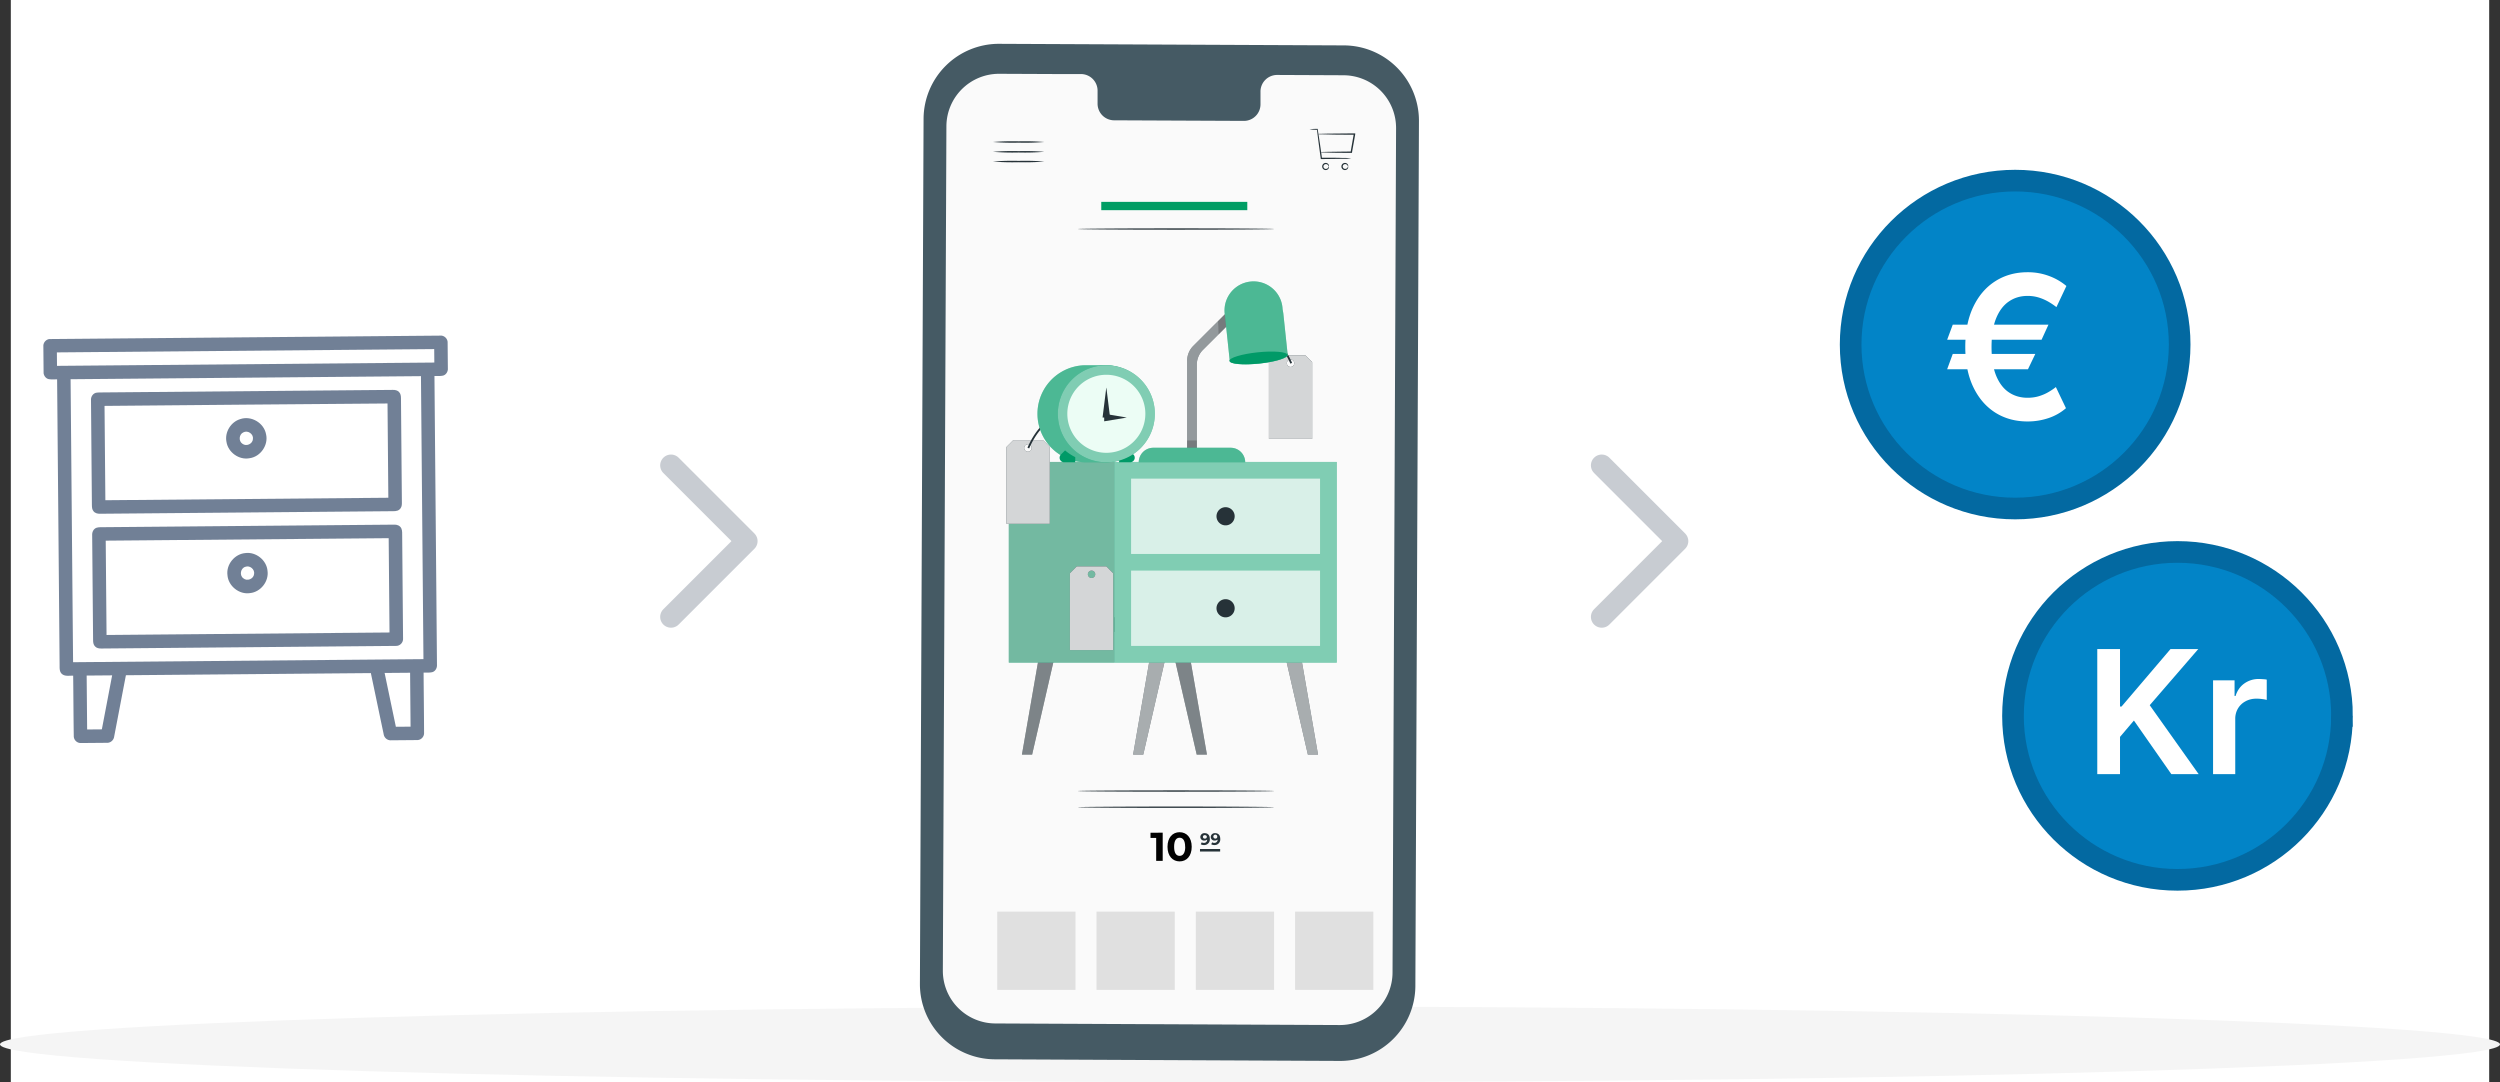
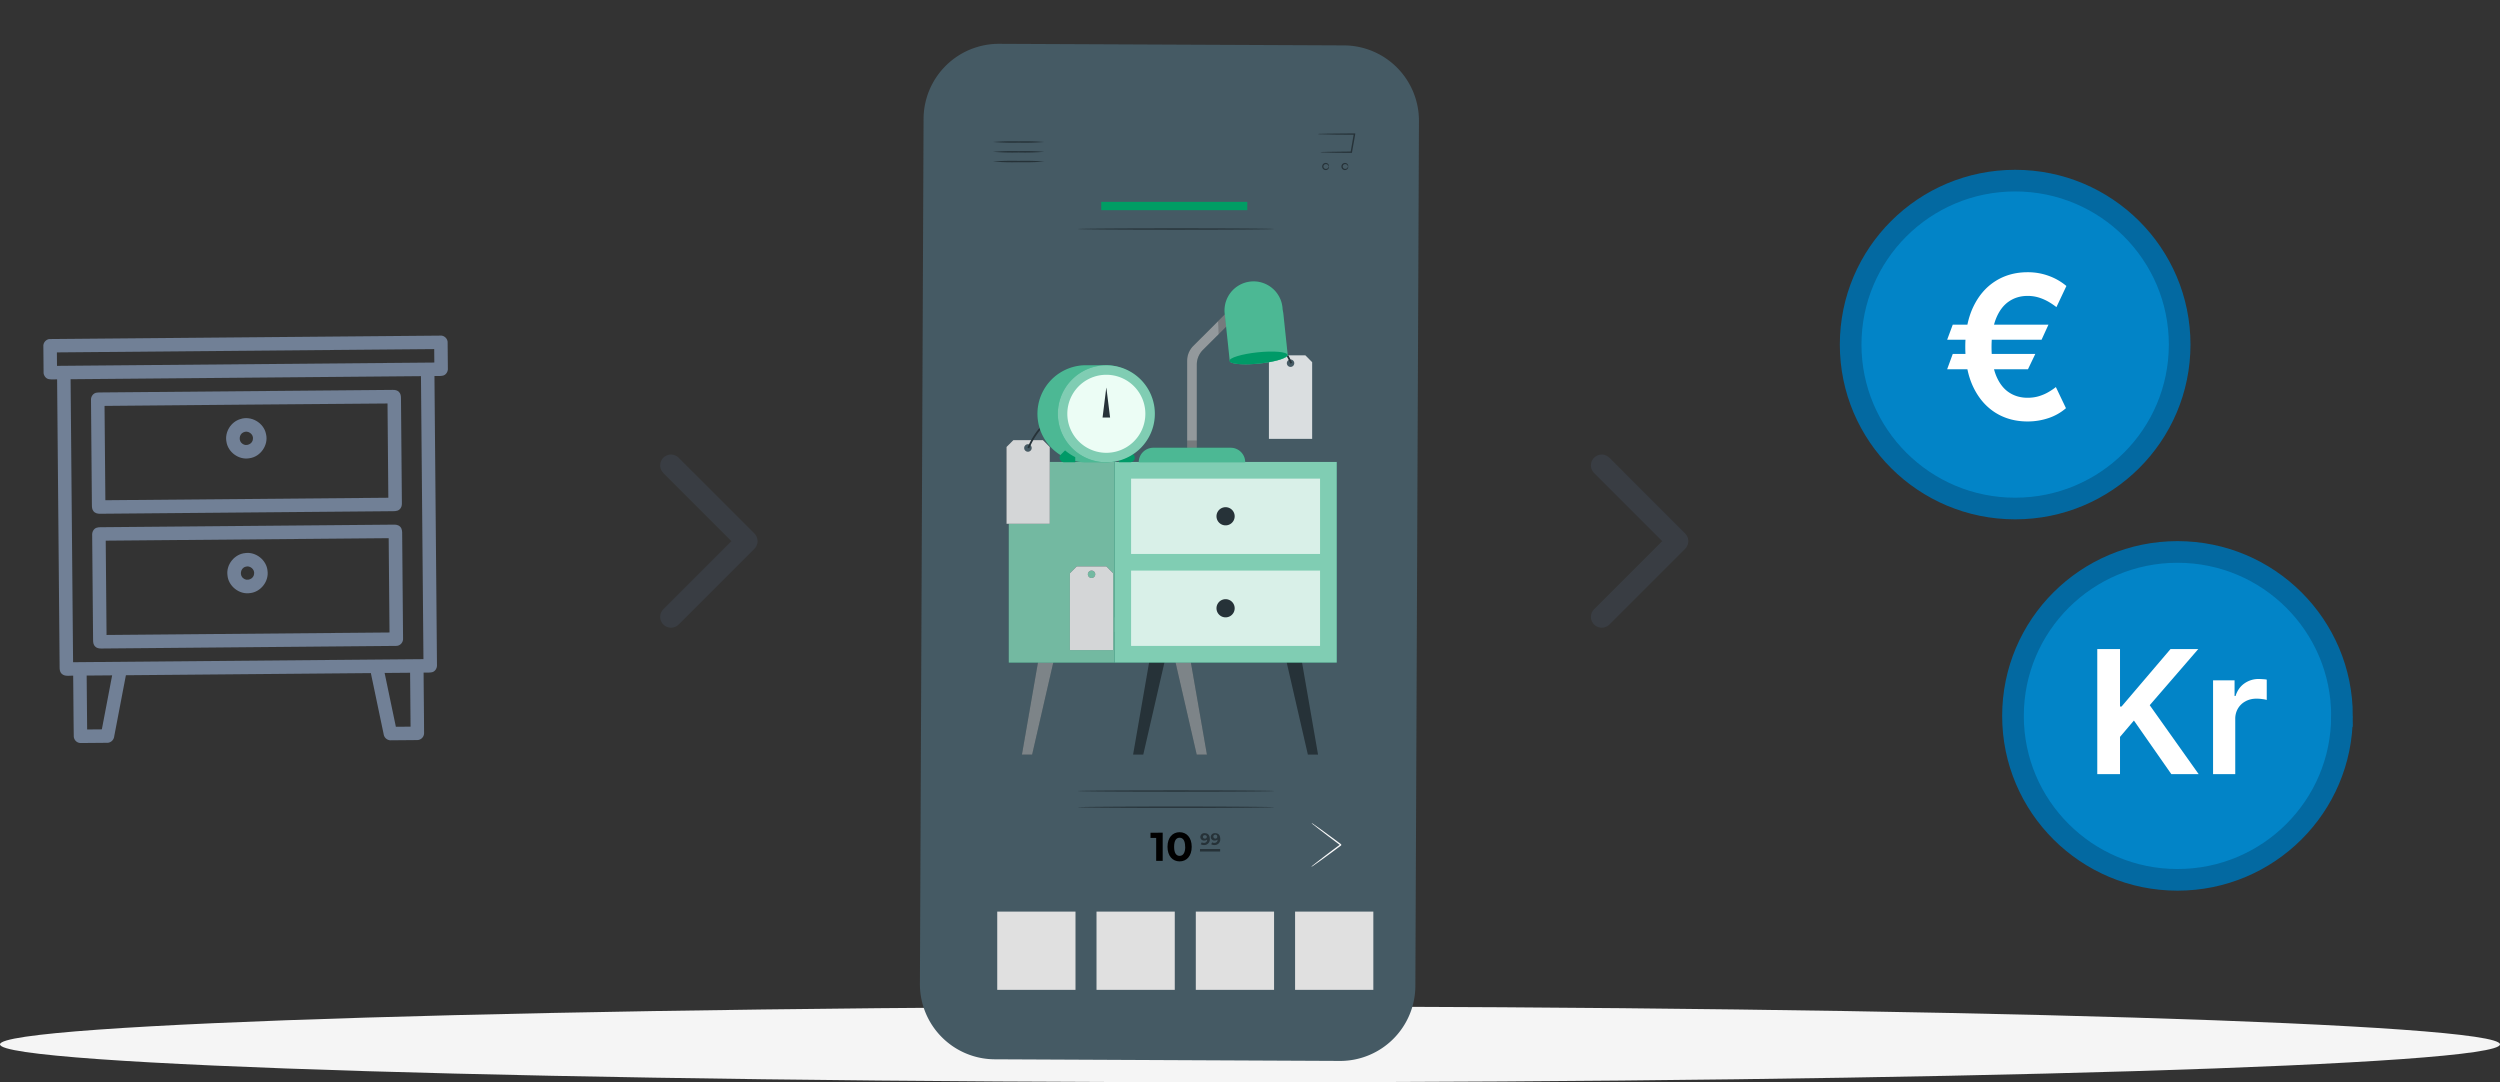
<svg xmlns="http://www.w3.org/2000/svg" width="231" height="100" fill="none" viewBox="0 0 231 100">
  <rect x="0" y="0" width="231" height="100" fill="#333333" stroke="none" />
-   <path fill="#fff" d="M1 0h229v100H1z" />
  <path fill="#F5F5F5" d="M115.5 100C51.711 100 0 98.433 0 96.5S51.711 93 115.5 93 231 94.567 231 96.5s-51.711 3.5-115.5 3.5Z" />
  <path fill="#455A64" d="m123.801 98.03-31.886-.15A6.946 6.946 0 0 1 85 90.907l.338-79.946a6.96 6.96 0 0 1 6.98-6.912l31.879.146a6.96 6.96 0 0 1 6.914 6.977l-.331 79.949a6.958 6.958 0 0 1-6.979 6.91Z" />
-   <path fill="#FAFAFA" d="m124.158 6.954-6.182-.028a1.537 1.537 0 0 0-1.507 1.562v1.12a1.525 1.525 0 0 1-.43 1.095 1.532 1.532 0 0 1-1.077.468l-12.053-.055a1.54 1.54 0 0 1-1.074-.479 1.546 1.546 0 0 1-.419-1.098V8.42a1.54 1.54 0 0 0-1.495-1.577h-2.175l-5.412-.024a4.864 4.864 0 0 0-4.886 4.843l-.329 78.019a4.865 4.865 0 0 0 4.841 4.886l31.824.147a4.868 4.868 0 0 0 4.509-2.985c.246-.59.375-1.222.377-1.86l.327-78.03a4.866 4.866 0 0 0-4.839-4.884Z" />
-   <path fill="#263238" d="M124.854 14.634a5.155 5.155 0 0 1-.799.041c-.497 0-1.185.02-1.963.022h-.055v-.053l-.046-.326c-.134-.96-.24-1.81-.307-2.362l.038.034a4.342 4.342 0 0 1-.72-.041c.239-.032.48-.045.72-.039h.034v.034a109.182 109.182 0 0 1 .396 2.68l-.06-.052c.778 0 1.466 0 1.963.022.267-.008.534.006.799.04Z" />
  <path fill="#263238" d="M122.011 14.06a1.17 1.17 0 0 1 .213-.018l.591-.017c.506 0 1.216-.02 2.04-.022l-.06.048.192-1.099.103-.576.06.072c-.96 0-1.798 0-2.4-.022l-.72-.016a.958.958 0 0 1-.257-.024 1.17 1.17 0 0 1 .257-.022l.72-.02c.605 0 1.44-.016 2.4-.018h.074v.072l-.101.576c-.069.384-.136.753-.196 1.099v.05h-.051c-.823 0-1.533 0-2.04-.021l-.59-.017a.839.839 0 0 1-.235-.024Zm.77 1.326c-.019 0-.019-.108-.135-.185a.237.237 0 0 0-.216-.022.221.221 0 0 0 .111.426.237.237 0 0 0 .105-.037c.116-.074.116-.187.135-.182.019.004.019.024.017.072a.29.29 0 0 1-.099.182.319.319 0 0 1-.307.058.332.332 0 0 1-.162-.506.319.319 0 0 1 .469-.063.29.29 0 0 1 .099.182c.002.048-.008.075-.017.075Zm1.778 0c-.019 0-.019-.108-.134-.185a.24.24 0 0 0-.216-.022.22.22 0 0 0-.101.33c.024.036.06.064.101.08a.238.238 0 0 0 .216-.021c.115-.074.115-.187.134-.182.019.004.019.024.017.072a.289.289 0 0 1-.098.182.323.323 0 0 1-.471-.062.332.332 0 0 1 .163-.507.323.323 0 0 1 .308.058.289.289 0 0 1 .098.182c.002.048-.007.075-.017.075ZM96.5 14.927c-.79.062-1.584.083-2.377.063-.794.02-1.588 0-2.379-.063a22.208 22.208 0 0 1 2.379-.062 22.201 22.201 0 0 1 2.378.062Zm0-.9c-.79.063-1.584.084-2.377.063-.794.021-1.588 0-2.379-.063a22.963 22.963 0 0 1 2.379-.062c.793-.02 1.587 0 2.378.062Zm0-.907c-.79.062-1.584.083-2.377.062-.794.02-1.588 0-2.379-.062a22.963 22.963 0 0 1 2.379-.062c.793-.02 1.587 0 2.378.062Zm21.217 59.972c0 .036-4.056.062-9.055.062-5 0-9.056-.026-9.056-.062 0-.036 4.054-.062 9.056-.062 5.001 0 9.055.028 9.055.062Zm0-51.93c0 .034-4.056.063-9.055.063-5 0-9.056-.029-9.056-.063 0-.033 4.054-.062 9.056-.062 5.001 0 9.055.026 9.055.062Zm0 53.425c0 .034-4.056.063-9.055.063-5 0-9.056-.03-9.056-.063s4.054-.062 9.056-.062c5.001 0 9.055.029 9.055.062Z" />
  <path fill="#000" d="M107.433 76.94v2.607h-.602v-2.124h-.524v-.48l1.126-.002Zm.444 1.304c0-.862.48-1.349 1.118-1.349.639 0 1.119.48 1.119 1.349s-.48 1.349-1.119 1.349c-.638 0-1.118-.49-1.118-1.349Zm1.63 0c0-.593-.209-.838-.512-.838-.302 0-.506.24-.506.838s.209.838.506.838c.298 0 .521-.245.521-.838h-.009Z" />
  <path fill="#263238" d="M111.786 77.512a.515.515 0 0 1-.542.571.557.557 0 0 1-.293-.074l.091-.18a.331.331 0 0 0 .197.053.28.28 0 0 0 .3-.308.371.371 0 0 1-.264.094.338.338 0 0 1-.365-.329.366.366 0 0 1 .401-.355c.295 0 .475.185.475.528Zm-.273-.185c0-.091-.07-.158-.187-.158a.157.157 0 0 0-.123.04.161.161 0 0 0 .001.239.157.157 0 0 0 .126.038.165.165 0 0 0 .167-.094.183.183 0 0 0 .016-.065Zm1.238.185a.516.516 0 0 1-.323.535.52.52 0 0 1-.219.036.557.557 0 0 1-.293-.074l.091-.18a.331.331 0 0 0 .199.053.285.285 0 0 0 .22-.085.28.28 0 0 0 .078-.223.371.371 0 0 1-.264.094.338.338 0 0 1-.365-.329.366.366 0 0 1 .401-.355c.295 0 .475.185.475.528Zm-.276-.185a.181.181 0 0 0-.202-.205.184.184 0 0 0-.156.137.184.184 0 0 0 .178.227.165.165 0 0 0 .125-.04.169.169 0 0 0 .04-.054.148.148 0 0 0 .015-.065Zm.267 1.119h-1.863v.235h1.863v-.235Z" />
  <path fill="#FAFAFA" d="M121.161 80.094c.059-.066.126-.126.199-.177.134-.11.329-.264.571-.451a94.18 94.18 0 0 1 1.92-1.452v.1l-.017-.014-.036-.026-.069-.05-.137-.106-.269-.202-.509-.384-.856-.655-.572-.451a1.28 1.28 0 0 1-.199-.18c.082.036.159.083.228.139l.595.42.874.636.511.377.271.201.14.103.069.053.034.024.019.015v.1c-.751.562-1.44 1.064-1.934 1.421l-.596.42a1.017 1.017 0 0 1-.237.14Z" />
  <path fill="#E0E0E0" d="M99.376 84.232h-7.231v7.231h7.231v-7.231Zm9.173 0h-7.231v7.231h7.231v-7.231Zm9.175 0h-7.231v7.231h7.231v-7.231Zm9.173 0h-7.231v7.231h7.231v-7.231Z" />
  <path fill="#009D64" d="M115.25 18.652h-13.493v.768h13.493v-.768Z" />
  <path fill="#0284C7" stroke="#0369A1" stroke-width="2" d="M201.4 31.839c0 8.363-6.802 15.148-15.2 15.148S171 40.202 171 31.84c0-8.364 6.802-15.15 15.2-15.15s15.2 6.786 15.2 15.15Zm15 34.31c0 8.363-6.802 15.148-15.2 15.148S186 74.513 186 66.15c0-8.365 6.802-15.15 15.2-15.15s15.2 6.785 15.2 15.149Z" />
  <path fill="#fff" d="m189.278 29.997-.638 1.396h-8.724l.519-1.396h8.843Zm-1.216 2.707-.678 1.415h-7.468l.519-1.415h7.627Zm2.873-6.279-.921 1.953a6.35 6.35 0 0 0-.716-.485 4.465 4.465 0 0 0-.888-.393 3.445 3.445 0 0 0-1.065-.157c-.653 0-1.23.172-1.729.517-.5.341-.892.861-1.177 1.56-.281.695-.421 1.575-.421 2.641s.14 1.947.421 2.642c.285.694.677 1.21 1.177 1.546.499.337 1.076.505 1.729.505.386 0 .741-.05 1.065-.15.324-.101.616-.228.874-.38.263-.154.489-.307.678-.46l.933 1.953a4.754 4.754 0 0 1-1.624.918 5.989 5.989 0 0 1-1.926.308c-1.122 0-2.117-.273-2.985-.82-.863-.55-1.541-1.338-2.032-2.365-.49-1.031-.736-2.263-.736-3.697 0-1.437.246-2.671.736-3.703.491-1.03 1.169-1.822 2.032-2.372.868-.555 1.863-.832 2.985-.832a5.57 5.57 0 0 1 1.953.334 5.38 5.38 0 0 1 1.637.937Zm2.853 45.107V59.974h2.101v5.31h.141l4.524-5.31h2.565l-4.484 5.186 4.523 6.372h-2.525l-3.459-4.955-1.285 1.512v3.443h-2.101Zm10.699 0v-8.669h1.987v1.445h.091c.159-.5.43-.886.815-1.157a2.249 2.249 0 0 1 1.331-.412c.113 0 .239.006.379.017.143.007.262.02.357.04v1.879a2.17 2.17 0 0 0-.414-.08 3.816 3.816 0 0 0-.537-.039c-.374 0-.71.081-1.008.243a1.778 1.778 0 0 0-.697.66 1.864 1.864 0 0 0-.254.977v5.096h-2.05Z" />
  <g clip-path="url(#a)">
    <path fill="#718096" d="m4.588 31.323 36.145-.317a.654.654 0 0 1 .627.58l.023 2.54c-.02.258-.184.508-.44.578-.262.06-.533.035-.799.042.076 8.898.158 17.797.232 26.695.015.283-.146.584-.43.665-.263.066-.538.036-.806.045.012 1.855.037 3.71.044 5.565a.644.644 0 0 1-.605.666l-2.52.022a.659.659 0 0 1-.609-.57c-.397-1.88-.786-3.76-1.183-5.64l-22.633.198c-.364 1.886-.72 3.773-1.083 5.658a.664.664 0 0 1-.585.584l-2.53.022a.644.644 0 0 1-.62-.652c-.027-1.856-.033-3.713-.054-5.57-.348-.017-.765.092-1.05-.17-.247-.226-.196-.587-.205-.888-.074-8.775-.153-17.55-.23-26.324-.267-.002-.536.027-.8-.027-.251-.065-.419-.304-.45-.555l-.022-2.537a.655.655 0 0 1 .583-.61Zm.668 1.24.011 1.243 34.865-.306-.011-1.244-34.865.306Zm1.267 2.478c.076 8.716.152 17.433.23 26.148l32.374-.284c-.075-8.715-.153-17.432-.23-26.148l-32.374.284Zm1.485 27.383.044 4.98c.453-.002.906-.006 1.359-.011.317-1.663.636-3.326.951-4.99l-2.354.02Zm27.531-.242c.345 1.658.693 3.316 1.04 4.972l1.358-.011-.043-4.981-2.355.02Z" />
    <path fill="#718096" d="m8.962 36.278.183-.014 27.151-.238c.205-.004.43.035.573.196.156.151.18.378.181.584.026 3.234.057 6.468.084 9.702.005.212-.057.44-.23.576-.226.185-.535.144-.806.152-8.951.077-17.902.157-26.852.235-.223.007-.47-.049-.609-.237-.13-.151-.143-.359-.146-.55-.025-3.232-.057-6.465-.083-9.698-.034-.334.206-.683.554-.708Zm.697 1.228c.025 2.905.05 5.81.077 8.715l26.146-.229c-.024-2.903-.054-5.806-.075-8.71-8.716.061-17.432.15-26.148.224Z" />
    <path fill="#718096" d="M22.193 38.728c1.007-.355 2.198.343 2.389 1.39.241.998-.503 2.081-1.517 2.221-.977.192-2-.544-2.142-1.526-.17-.886.41-1.826 1.27-2.085Zm.294 1.221c-.409.182-.46.813-.084 1.056.357.278.944.015.968-.438.072-.462-.474-.84-.883-.618ZM8.92 48.764c.108-.038.225-.044.34-.049 9.046-.078 18.093-.158 27.14-.238.268-.02.562.086.682.343.108.232.07.498.08.747.025 3.139.056 6.277.08 9.416.035.375-.286.72-.664.698-9.074.085-18.148.159-27.221.242-.204.003-.426-.032-.57-.19-.155-.148-.186-.371-.186-.575-.027-3.235-.057-6.47-.085-9.705-.02-.285.123-.592.404-.69Zm.849 1.193.076 8.715c8.715-.076 17.43-.152 26.146-.23l-.077-8.715-26.145.23Z" />
    <path fill="#718096" d="M22.654 51.105c.988-.142 1.984.65 2.066 1.646.134.973-.635 1.949-1.61 2.05-1.005.161-2.021-.65-2.093-1.662-.127-.978.657-1.944 1.637-2.034Zm.02 1.266c-.453.126-.57.794-.186 1.066.343.299.948.059.99-.396.083-.432-.394-.828-.803-.67Z" />
  </g>
  <path stroke="#475569" stroke-linecap="round" stroke-linejoin="round" stroke-width="2" d="m62 43 7 7-7 7m86-14 7 7-7 7" opacity=".3" />
  <path fill="#263238" d="M97.974 58.384h9.996l2.605 11.338h.945l-2.208-12.68h-12.68l-2.205 12.68h.942l2.605-11.338Z" />
  <path fill="#fff" d="M97.974 58.384h9.996l2.605 11.338h.945l-2.208-12.68h-12.68l-2.205 12.68h.942l2.605-11.338Z" opacity=".4" />
  <path fill="#263238" d="M108.244 58.384h9.997l2.605 11.338h.941l-2.204-12.68h-12.681l-2.204 12.68h.941l2.605-11.338Z" />
-   <path fill="#fff" d="M108.244 58.384h9.997l2.605 11.338h.941l-2.204-12.68h-12.681l-2.204 12.68h.941l2.605-11.338Z" opacity=".6" />
  <path fill="#009A67" d="M123.513 42.684h-20.541v18.538h20.541V42.684Z" />
  <path fill="#fff" d="M123.513 42.684h-20.541v18.538h20.541V42.684Z" opacity=".5" />
  <path fill="#009A67" d="M102.972 42.684h-9.757v18.538h9.757V42.684Z" />
  <path fill="#fff" d="M102.972 42.684h-9.757v18.538h9.757V42.684Z" opacity=".5" />
  <path fill="#000" d="M102.972 42.684h-9.757v18.538h9.757V42.684Z" opacity=".1" />
  <path fill="#fff" d="M121.972 44.225h-17.459v6.96h17.459v-6.96Zm0 8.497h-17.459v6.96h17.459v-6.96Z" opacity=".7" />
  <path fill="#263238" d="M114.084 47.703a.839.839 0 0 1-.52.778.84.84 0 1 1 .52-.778Zm0 8.5a.839.839 0 0 1-.52.778.84.84 0 1 1 .52-.778Zm-11.855-3.865h-2.738l-.63.63v7.097h3.995v-7.097l-.627-.63Zm-1.369 1.068a.34.34 0 0 1-.316-.211.344.344 0 0 1 .074-.373.343.343 0 0 1 .527.052.346.346 0 0 1-.043.432.342.342 0 0 1-.242.1Z" />
  <path fill="#fff" d="M102.229 52.338h-2.738l-.63.63v7.097h3.995v-7.097l-.627-.63Zm-1.369 1.068a.34.34 0 0 1-.316-.211.344.344 0 0 1 .074-.373.343.343 0 0 1 .527.052.346.346 0 0 1-.043.432.342.342 0 0 1-.242.1Z" opacity=".8" />
  <path fill="#263238" d="M96.369 40.671h-2.74l-.629.63v7.097h3.999V41.3l-.63-.63Zm-1.37 1.065a.343.343 0 1 1 0-.685.343.343 0 0 1 0 .685Z" />
  <path fill="#fff" d="M96.369 40.671h-2.74l-.629.63v7.097h3.999V41.3l-.63-.63Zm-1.37 1.065a.343.343 0 1 1 0-.685.343.343 0 0 1 0 .685Z" opacity=".8" />
  <path fill="#263238" d="m94.938 41.366.157.069c.842-1.935 2.034-2.77 2.886-3.126a3.745 3.745 0 0 1 1.664-.318v-.172c-.014-.006-3.047-.273-4.707 3.547Z" />
  <path fill="#009A67" d="M103.404 42.715h1.027a.425.425 0 0 0 .385-.26.416.416 0 0 0-.087-.456l-1.315-1.318-.01 2.034Z" />
  <path fill="#009A67" d="M102.229 33.749h-2.016a4.485 4.485 0 0 0 0 8.966h2.016a4.483 4.483 0 0 0 3.091-7.61 4.484 4.484 0 0 0-3.091-1.356Z" />
  <path fill="#fff" d="M102.229 33.749h-2.016a4.485 4.485 0 0 0 0 8.966h2.016a4.483 4.483 0 0 0 3.091-7.61 4.484 4.484 0 0 0-3.091-1.356Z" opacity=".3" />
  <path fill="#009A67" d="M105.395 41.402a4.481 4.481 0 1 0-6.338-6.337 4.481 4.481 0 0 0 6.338 6.337Z" />
  <path fill="#fff" d="M105.395 41.402a4.481 4.481 0 1 0-6.338-6.337 4.481 4.481 0 0 0 6.338 6.337Z" opacity=".5" />
  <path fill="#ECFDF5" d="M102.226 41.839a3.605 3.605 0 1 0 0-7.21 3.605 3.605 0 0 0 0 7.21Z" />
  <path fill="#009A67" d="m98.412 41.616-.383.383a.42.42 0 0 0 .298.716h1.027v-.476a4.674 4.674 0 0 1-.942-.623Z" />
  <path fill="#263238" d="M102.572 38.58h-.695l.342-2.75h.011l.342 2.75Z" />
-   <path fill="#263238" d="M102.027 38.929v-.695l2.065.342v.01l-2.065.343Zm18.59-6.094h-2.739l-.63.63v7.086h3.995v-7.086l-.626-.63Zm-1.37 1.068a.343.343 0 1 1 0-.686.343.343 0 0 1 0 .686Z" />
  <path fill="#fff" d="M120.617 32.835h-2.739l-.63.63v7.086h3.995v-7.086l-.626-.63Zm-1.37 1.068a.343.343 0 1 1 0-.686.343.343 0 0 1 0 .686Z" opacity=".8" />
  <path fill="#263238" d="m119.388 33.533-.158.069c-.839-1.938-2.03-2.77-2.882-3.13a3.806 3.806 0 0 0-1.664-.318v-.167c.014-.004 3.043-.274 4.704 3.546Zm-8.802 8.511h-.894v-8.706a1.94 1.94 0 0 1 .144-.74 1.94 1.94 0 0 1 .418-.63l3.766-3.765.633.634-3.506 3.498a1.922 1.922 0 0 0-.561 1.37v8.339Z" />
  <path fill="#fff" d="M110.586 42.044h-.894v-8.706a1.94 1.94 0 0 1 .144-.74 1.94 1.94 0 0 1 .418-.63l3.766-3.765.633.634-3.506 3.498a1.922 1.922 0 0 0-.561 1.37v8.339Z" opacity=".5" />
  <path fill="#000" d="M110.586 40.702h-.894v1.342h.894v-1.342Zm2.01-9.802 2.054-2.053-.634-.634-1.468 1.469c.024.291.038.743.048 1.219Z" opacity=".2" />
  <path fill="#009A67" d="M115.057 42.715h-9.839a1.348 1.348 0 0 1 1.342-1.342h7.155a1.343 1.343 0 0 1 1.342 1.342Z" />
  <path fill="#fff" d="M115.057 42.715h-9.839a1.348 1.348 0 0 1 1.342-1.342h7.155a1.343 1.343 0 0 1 1.342 1.342Z" opacity=".3" />
  <path fill="#009A67" d="M118.511 28.57a2.672 2.672 0 0 0-.93-1.92 2.685 2.685 0 0 0-4.397 2.488l.038.366c.021.185.387 3.663.407 3.848.028.288 1.25.394 2.739.24 1.489-.154 2.643-.514 2.616-.801-.021-.185-.387-3.663-.408-3.848l-.065-.374Z" />
  <path fill="#fff" d="M118.511 28.57a2.672 2.672 0 0 0-.93-1.92 2.685 2.685 0 0 0-4.397 2.488l.038.366c.021.185.387 3.663.407 3.848.028.288 1.25.394 2.739.24 1.489-.154 2.643-.514 2.616-.801-.021-.185-.387-3.663-.408-3.848l-.065-.374Z" opacity=".3" />
  <path fill="#009A67" d="M118.956 32.79c.028.288-1.14.648-2.615.802-1.476.154-2.694.047-2.739-.24-.044-.288 1.14-.644 2.612-.798 1.472-.154 2.711-.048 2.742.236Z" />
  <defs>
    <clipPath id="a">
      <path fill="#fff" d="M0 0h37.357v37.357H0z" transform="rotate(-.503 3571.153 -440.052)" />
    </clipPath>
  </defs>
</svg>